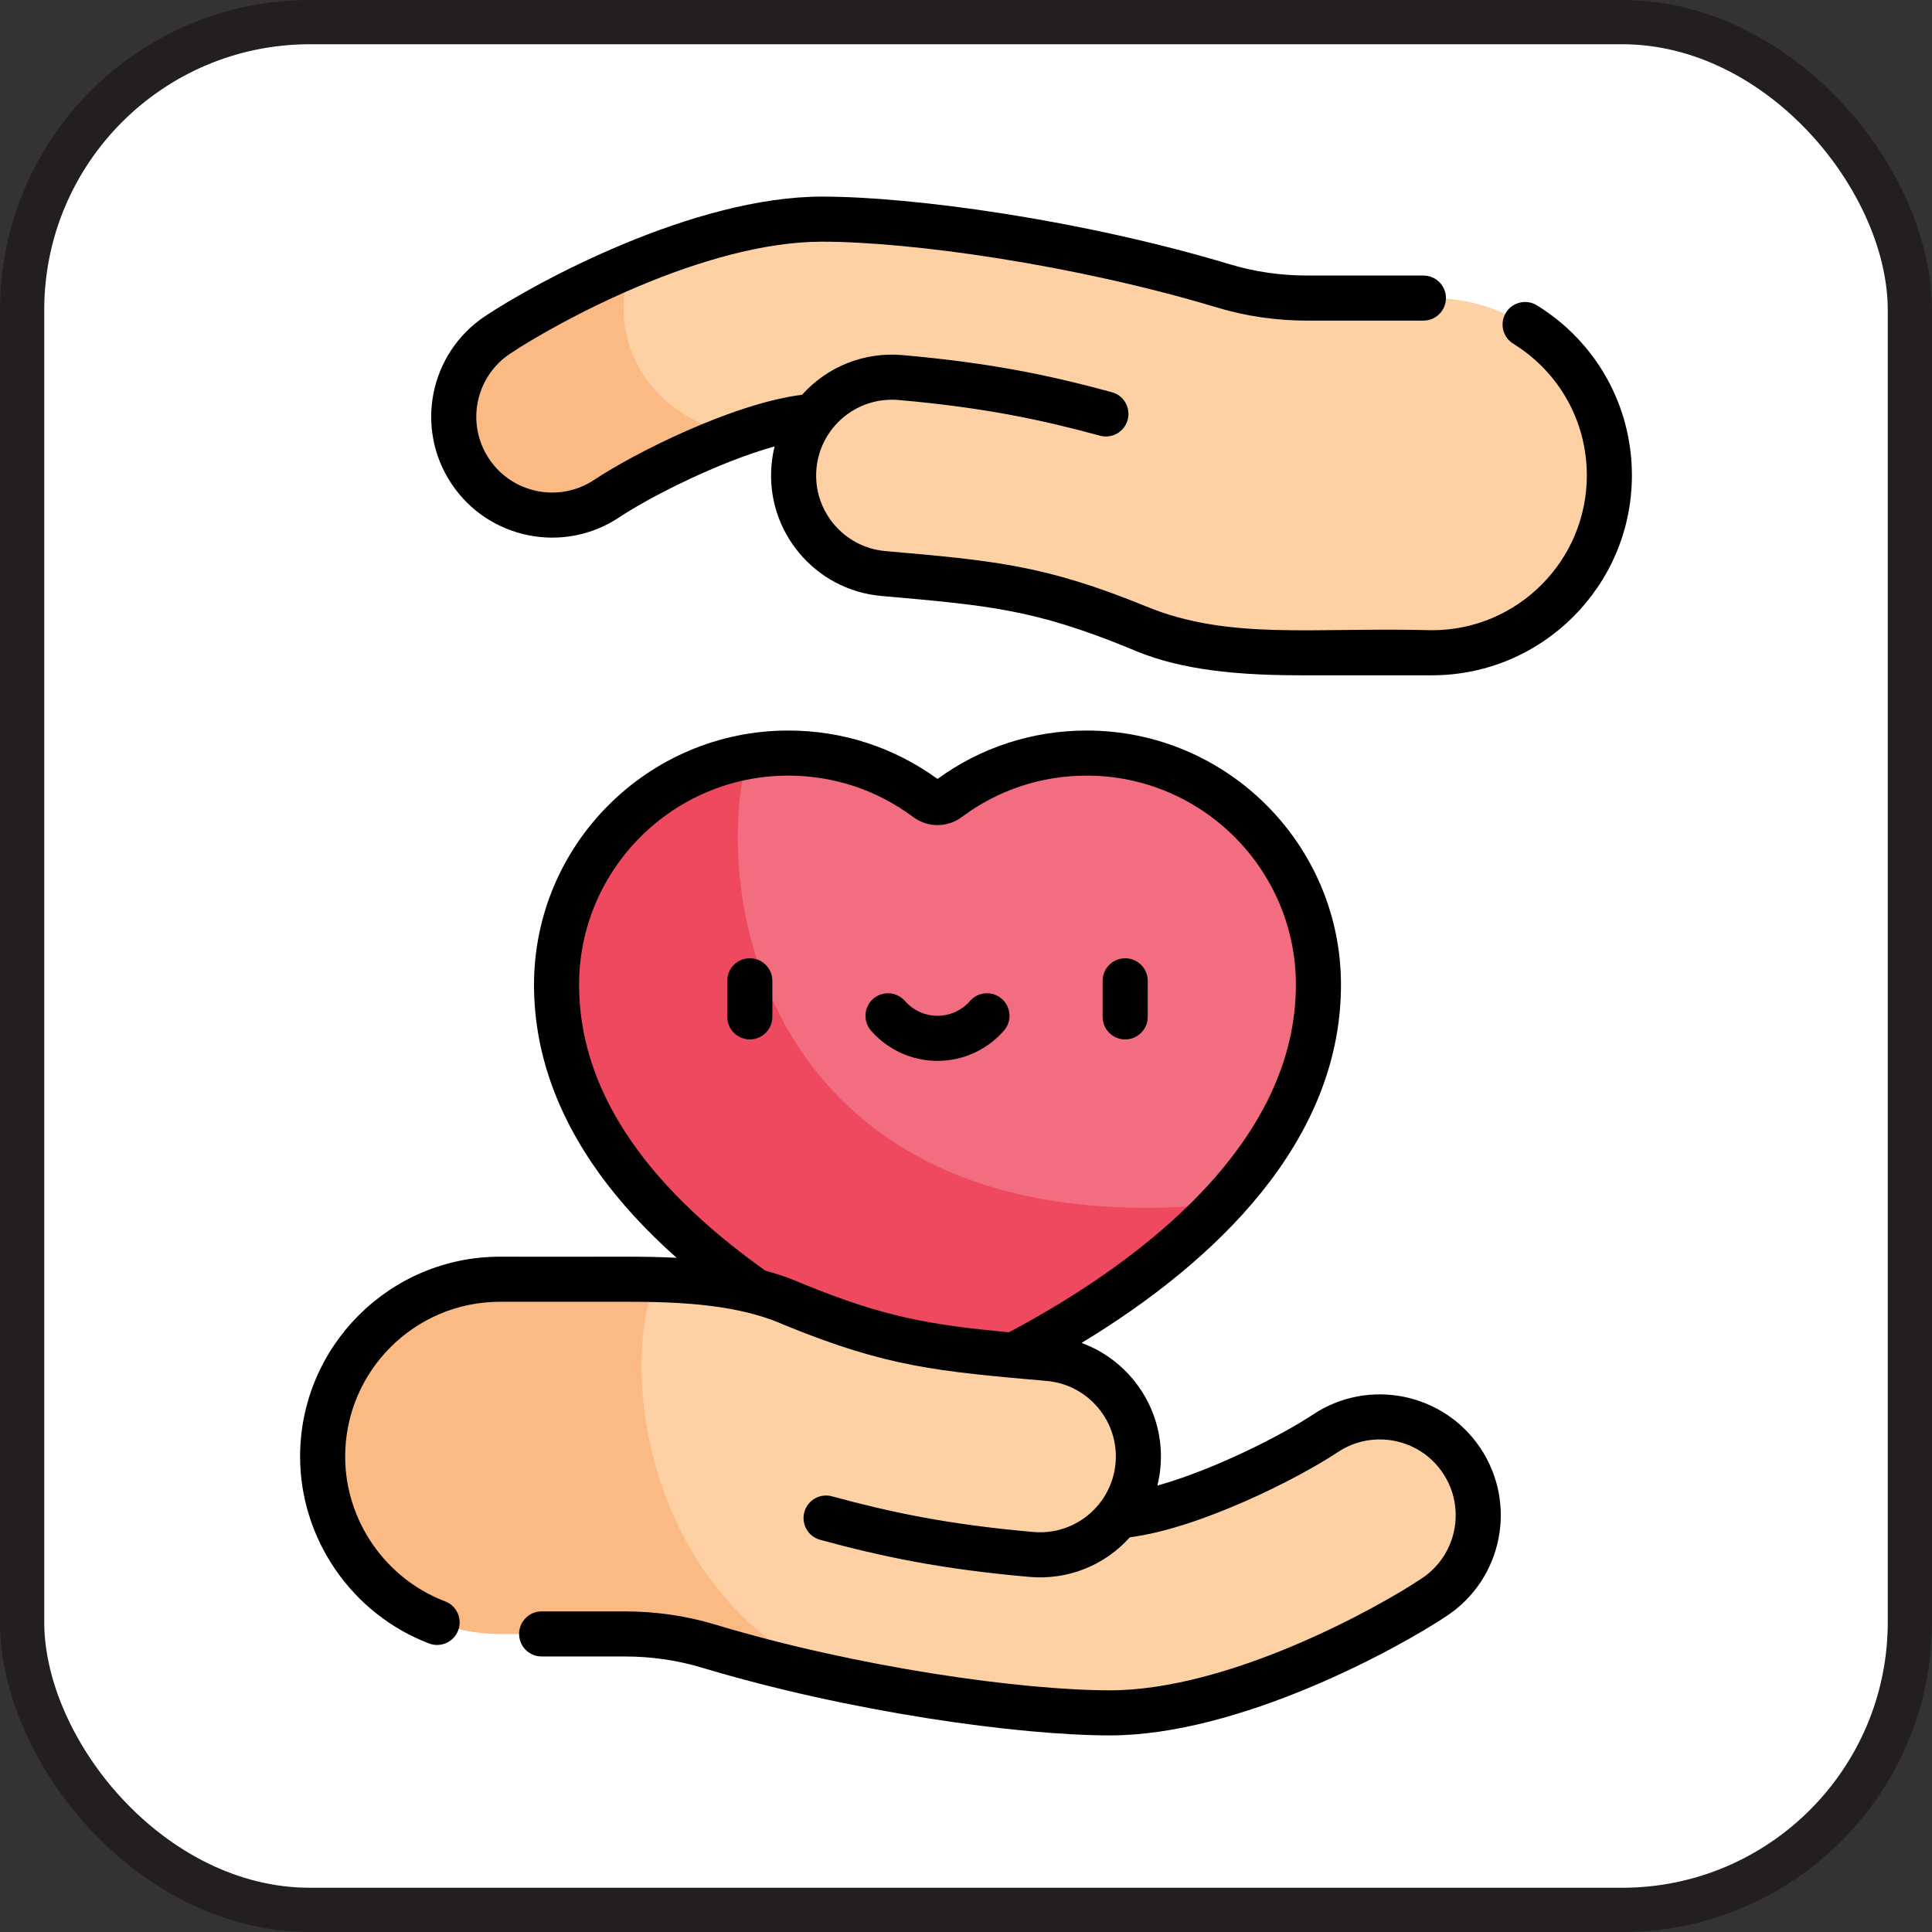
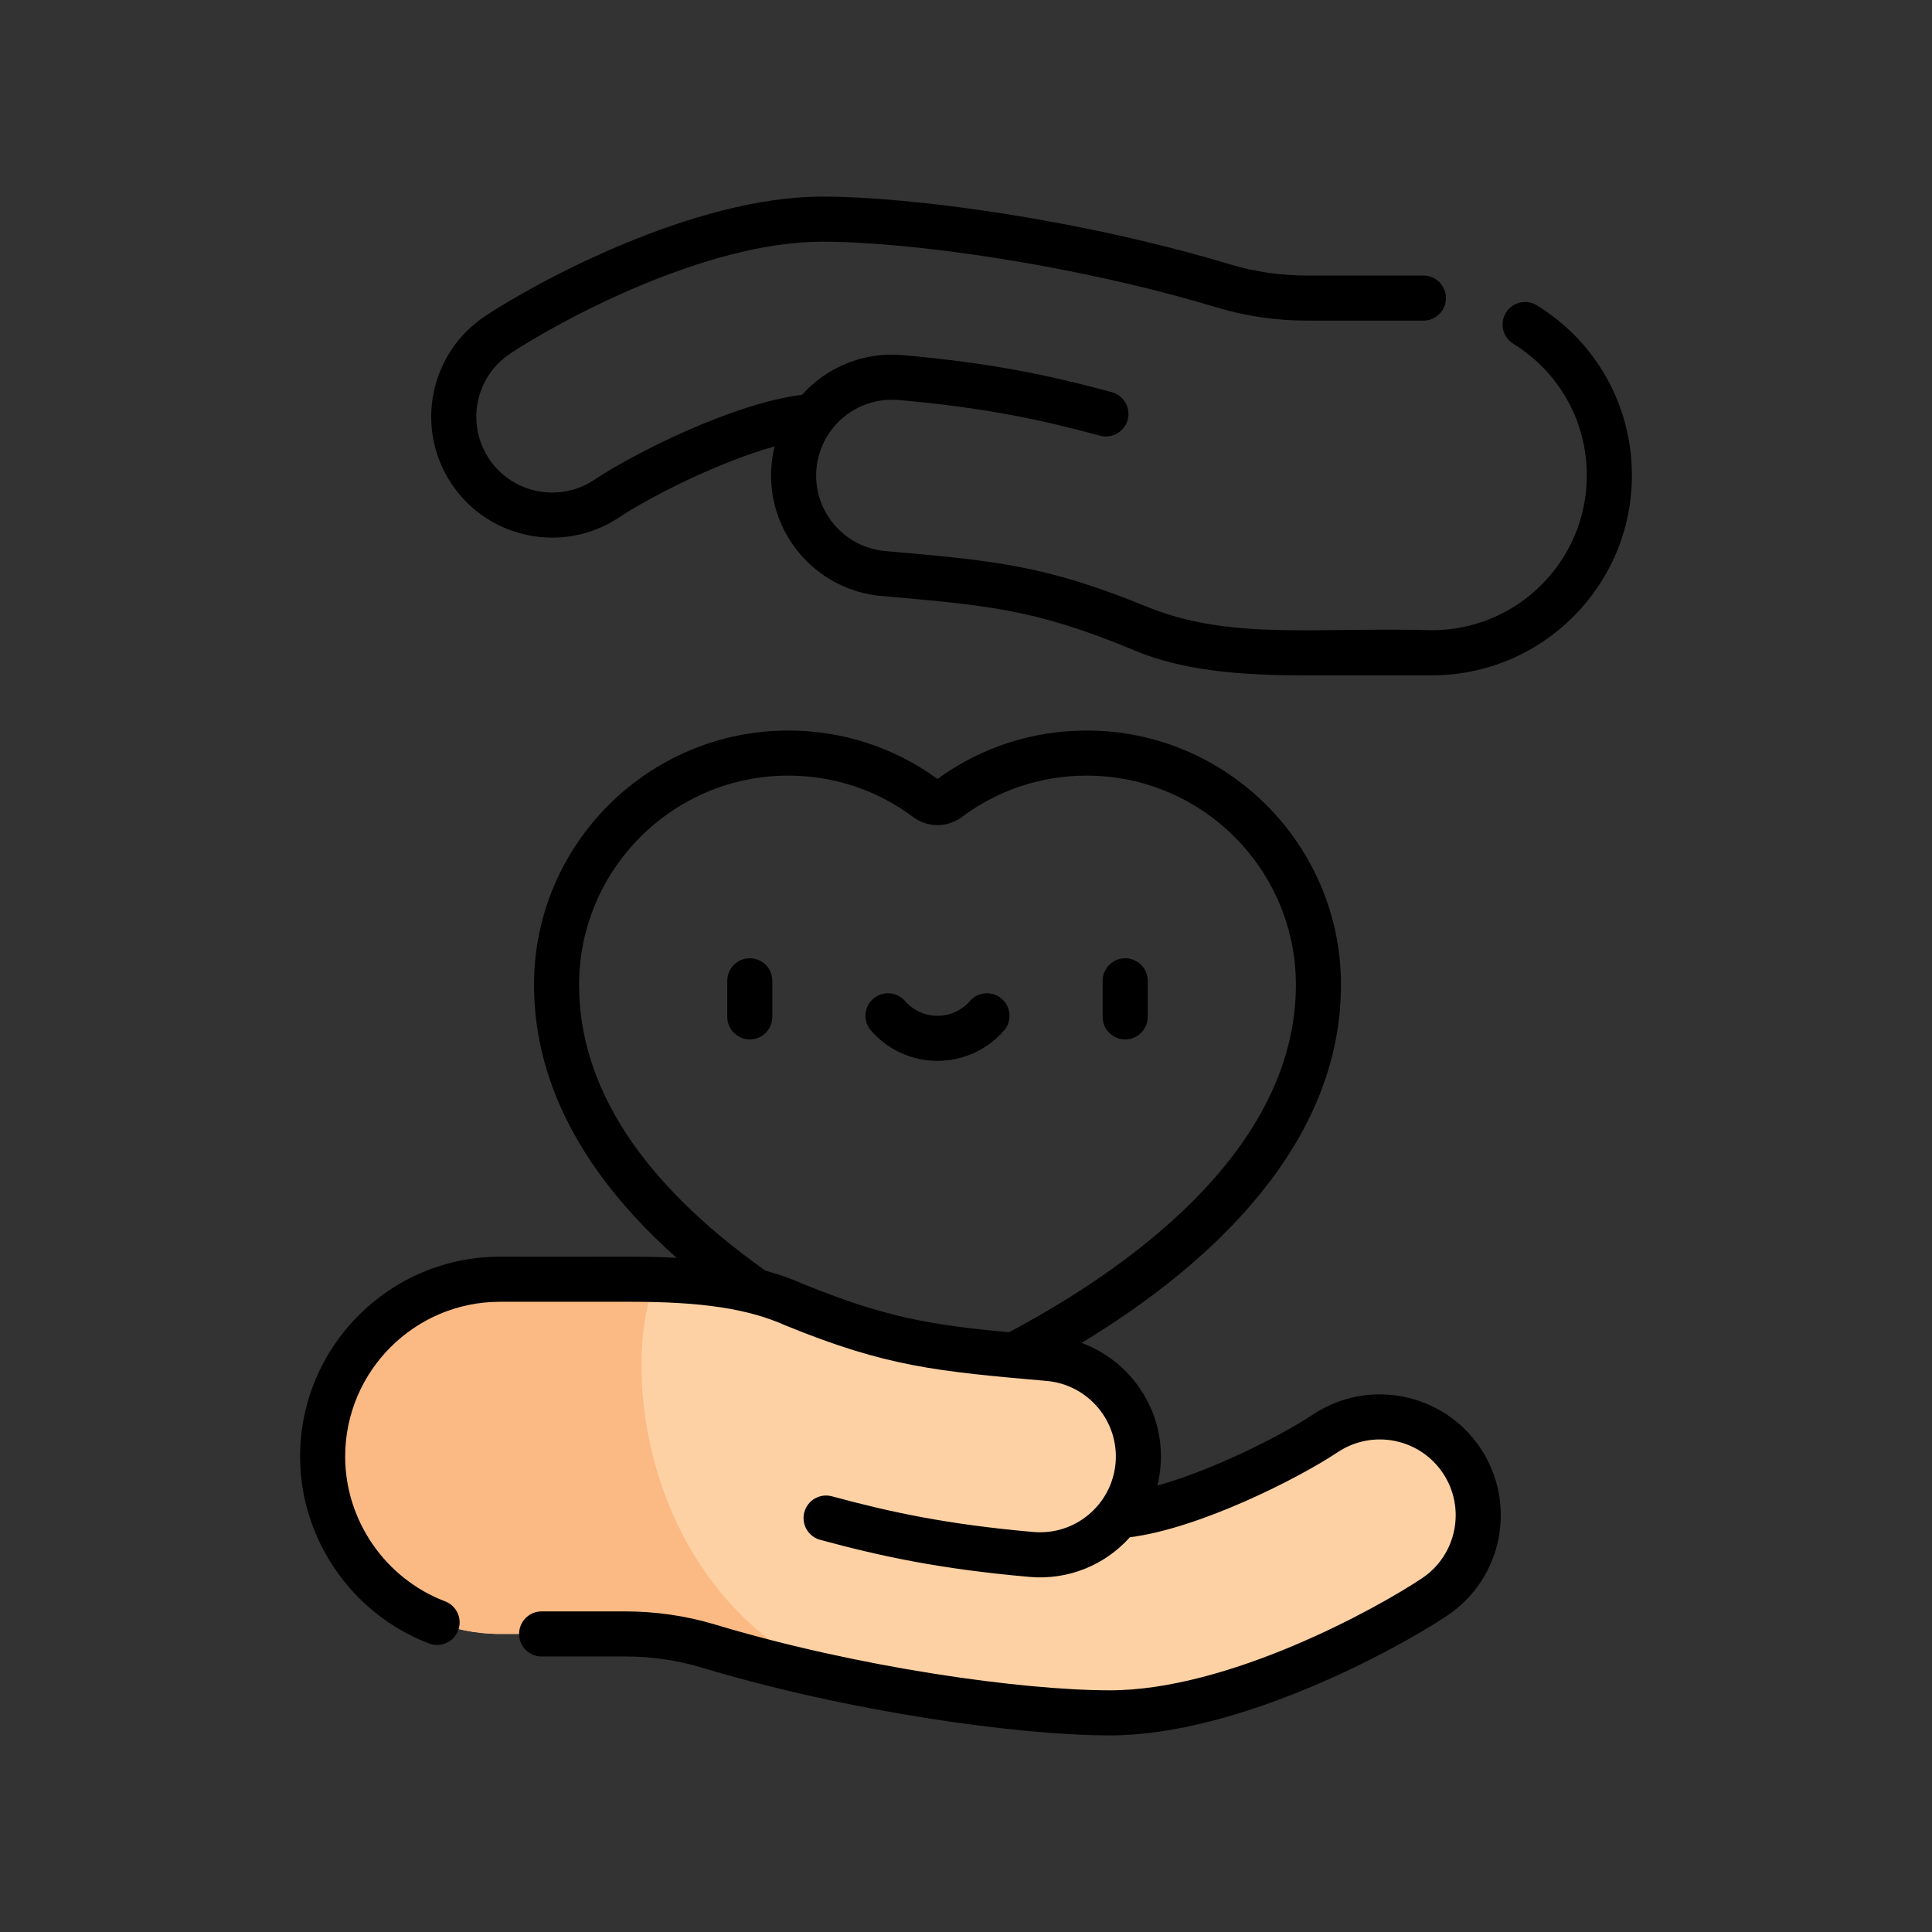
<svg xmlns="http://www.w3.org/2000/svg" id="Layer_2" data-name="Layer 2" viewBox="0 0 1004.429 1004.429">
  <rect x="0" y="0" width="1004.429" height="1004.429" fill="#333333" stroke="none" />
  <defs>
    <style>
      .cls-1 {
        fill: #f26d80;
      }

      .cls-2 {
        fill: #fff;
        stroke: #231f20;
        stroke-miterlimit: 10;
        stroke-width: 23px;
      }

      .cls-3 {
        fill: #fdd1a3;
      }

      .cls-4 {
        fill: #fbba84;
      }

      .cls-5 {
        fill: #ef495f;
      }
    </style>
  </defs>
  <g id="Layer_1-2" data-name="Layer 1">
-     <rect class="cls-2" x="11.5" y="11.5" width="981.429" height="981.429" rx="149.632" ry="149.632" />
    <g>
-       <path class="cls-1" d="M289.342,511.983c0,104.411,116.716,173.172,177.391,202.087,13.077,6.233,28.248,6.233,41.325,0,60.675-28.916,177.391-97.677,177.391-202.087,0-66.531-53.934-120.466-120.466-120.466-26.955,0-51.837,8.858-71.906,23.816-3.38,2.519-7.98,2.519-11.359,0-20.069-14.958-44.952-23.816-71.906-23.816-66.534,0-120.469,53.934-120.469,120.466h0Z" />
-       <path class="cls-5" d="M635.039,625.911c-228.15,22.552-267.305-149.781-246.627-232.461-56.319,10.1-99.07,59.308-99.07,118.533,0,104.411,116.716,173.172,177.391,202.087,13.077,6.233,28.248,6.233,41.325,0,34.762-16.567,87.917-46.22,126.981-88.159Z" />
+       <path class="cls-1" d="M289.342,511.983h0Z" />
      <path class="cls-3" d="M759.925,759.391c-15.664-23.498-47.411-29.848-70.911-14.186-22.114,14.741-75.267,40.528-107.533,42.834,5.62-7.419,9.289-16.442,10.161-26.361,2.473-28.133-18.328-52.944-46.461-55.417-57.411-5.045-81.858-7.4-132.319-28.005-20.808-9.25-46.123-13.197-84.65-13.197h-68.281c-50.839,0-92.2,41.359-92.2,92.198s41.361,92.2,92.2,92.2h64.839c14.991,0,29.62,2.117,43.483,6.292,75.752,22.809,162.363,34.742,208.77,34.742,64.33,0,143.6-43.45,168.716-60.194,23.498-15.661,29.85-47.409,14.186-70.908l-0.0 0Z" />
-       <path class="cls-3" d="M244.503,245.038c15.664,23.498,47.411,29.848,70.911,14.186,22.114-14.741,75.267-40.528,107.531-42.834-5.619,7.419-9.289,16.442-10.161,26.361-2.473,28.133,18.328,52.944,46.461,55.417,57.411,5.045,81.858,7.4,132.319,28.005,20.808,9.25,46.123,13.197,84.65,13.197h68.281c50.839,0,92.2-41.359,92.2-92.198s-41.361-92.2-92.2-92.2h-64.838c-14.991,0-29.62-2.117-43.483-6.292-75.75-22.813-162.361-34.745-208.769-34.745-64.328,0-143.6,43.45-168.716,60.194-23.5,15.664-29.852,47.413-14.188,70.911h0Z" />
-       <path class="cls-4" d="M327.535,138.096c-30.641,12.878-56.397,27.733-68.844,36.031-23.5,15.664-29.85,47.411-14.186,70.911,15.664,23.498,47.411,29.848,70.911,14.186,14.052-9.366,40.631-23.184,66.425-32.614-47.97-12.892-65.652-51-54.306-88.514Z" />
      <path class="cls-4" d="M341.344,665.235c-4.206-.112-8.57-.173-13.133-.173h-68.281c-50.839,0-92.2,41.359-92.2,92.198s41.361,92.2,92.2,92.2h64.839c14.991,0,29.62,2.117,43.483,6.292,21.13,6.362,43.102,11.877,64.812,16.523-100.772-45.386-110.648-166.144-91.72-207.041h0Z" />
      <path d="M520.819,519.269c-4.881-4.253-12.281-3.745-16.534,1.137-4.264,4.894-10.42,7.7-16.891,7.7s-12.625-2.806-16.891-7.7c-4.252-4.881-11.655-5.387-16.534-1.137-4.88,4.252-5.387,11.655-1.136,16.533,8.717,10.003,21.314,15.741,34.561,15.741s25.844-5.737,34.559-15.741c4.253-4.878,3.745-12.281-1.134-16.533ZM389.819,498.194c-6.472,0-11.719,5.245-11.719,11.719v18.75c0,6.473,5.247,11.719,11.719,11.719s11.719-5.245,11.719-11.719v-18.75c0-6.473-5.247-11.719-11.719-11.719ZM799.061,158.753c-5.505-3.406-12.727-1.708-16.133,3.795s-1.708,12.727,3.795,16.133c23.955,14.83,38.256,40.434,38.256,68.487,0,44.377-36.103,80.48-80.481,80.48-61.095-1.727-105.156,5.487-148.503-12.327-52.742-21.536-78.745-23.822-135.722-28.828-21.65-1.905-37.717-21.067-35.814-42.717,1.881-21.408,20.744-37.716,42.717-35.816,44.655,3.927,74.153,10.256,104.708,18.55,6.244,1.697,12.684-1.992,14.38-8.239,1.695-6.245-1.992-12.684-8.239-14.38-31.761-8.622-62.417-15.198-108.802-19.278-19.883-1.737-39.03,5.92-52.211,20.612-36.305,4.602-87.58,30.57-108.095,44.247-18.084,12.052-42.606,7.15-54.661-10.934-12.083-18.125-7.197-42.577,10.936-54.661,24.289-16.197,100.783-58.227,162.214-58.227,45.548,0,130.727,11.762,205.392,34.245,14.961,4.506,30.728,6.791,46.863,6.791h60.359c6.472,0,11.719-5.245,11.719-11.719s-5.247-11.719-11.719-11.719h-60.359c-13.844,0-27.336-1.95-40.105-5.795-76.837-23.136-164.886-35.241-212.15-35.241-67.253,0-149.284,44.873-175.216,62.161-28.905,19.267-36.709,58.255-17.438,87.163,19.222,28.836,58.325,36.661,87.162,17.434,16.07-10.709,51.683-28.778,80.806-36.886-.783,3.152-1.322,6.372-1.608,9.637-3.034,34.523,22.584,65.08,57.109,68.117,56.131,4.933,79.403,6.98,128.755,27.116,22.364,9.903,49.072,14.13,89.239,14.13h68.281c57.302,0,103.919-46.617,103.919-103.917,0-36.23-18.452-69.281-49.356-88.416ZM584.971,498.194c-6.472,0-11.719,5.245-11.719,11.719v18.75c0,6.473,5.247,11.719,11.719,11.719s11.719-5.245,11.719-11.719v-18.75c0-6.473-5.247-11.719-11.719-11.719ZM682.514,735.455c-16.07,10.709-51.683,28.778-80.806,36.886.781-3.152,1.322-6.372,1.608-9.637,2.539-28.897-15.002-55.003-41.03-64.53,69.544-42.112,134.88-104.642,134.88-186.192,0-72.887-59.298-132.186-132.184-132.186-28.128,0-54.92,8.697-77.586,25.166-22.667-16.47-49.458-25.166-77.586-25.166-72.886,0-132.184,59.298-132.184,132.186,0,34.152,11.578,67.394,34.412,98.802,10.763,14.805,24.067,29.23,39.736,43.142-18.22-.959-28.586-.436-91.844-.584-57.302,0-103.919,46.617-103.919,103.917,0,42.861,26.953,81.911,67.067,97.17,6.048,2.303,12.819-.737,15.119-6.786,2.302-6.05-.738-12.819-6.786-15.12-31.08-11.822-51.963-42.069-51.963-75.264,0-44.377,36.103-80.48,80.481-80.48h68.281c36.784,0,60.677,3.644,79.891,12.186.109.048.219.094.33.141,52.742,21.536,78.745,23.822,135.722,28.828,21.65,1.905,37.717,21.067,35.814,42.717-1.873,21.314-20.63,37.712-42.717,35.816-44.655-3.927-74.153-10.256-104.708-18.55-6.244-1.7-12.684,1.992-14.38,8.239-1.695,6.245,1.992,12.684,8.239,14.38,31.761,8.623,62.417,15.2,108.802,19.278,19.808,1.731,38.966-5.844,52.214-20.612,36.305-4.602,87.578-30.57,108.094-44.247,18.083-12.05,42.606-7.15,54.661,10.934,12.083,18.123,7.197,42.577-10.936,54.661-24.291,16.198-100.784,58.228-162.214,58.228-45.548,0-130.725-11.763-205.391-34.245-14.963-4.506-30.728-6.791-46.863-6.791h-43.178c-6.472,0-11.719,5.245-11.719,11.719s5.247,11.719,11.719,11.719h43.178c13.842,0,27.336,1.95,40.105,5.795,76.836,23.136,164.884,35.241,212.148,35.241,67.25,0,149.283-44.873,175.216-62.161,28.905-19.267,36.709-58.255,17.438-87.162-19.222-28.836-58.32-36.658-87.161-17.436v-0ZM524.536,692.639c-41.427-3.905-64.602-7.833-107.084-25.166-6.108-2.705-12.559-4.972-19.502-6.859-64.281-45.563-96.889-95.558-96.889-148.631,0-59.964,48.784-108.748,108.747-108.748,23.594,0,46.036,7.433,64.903,21.495,7.586,5.652,17.778,5.653,25.364,0,18.867-14.062,41.311-21.495,64.905-21.495,59.963,0,108.747,48.784,108.747,108.748.002,81.073-77.586,142.619-149.191,180.656Z" />
    </g>
  </g>
</svg>